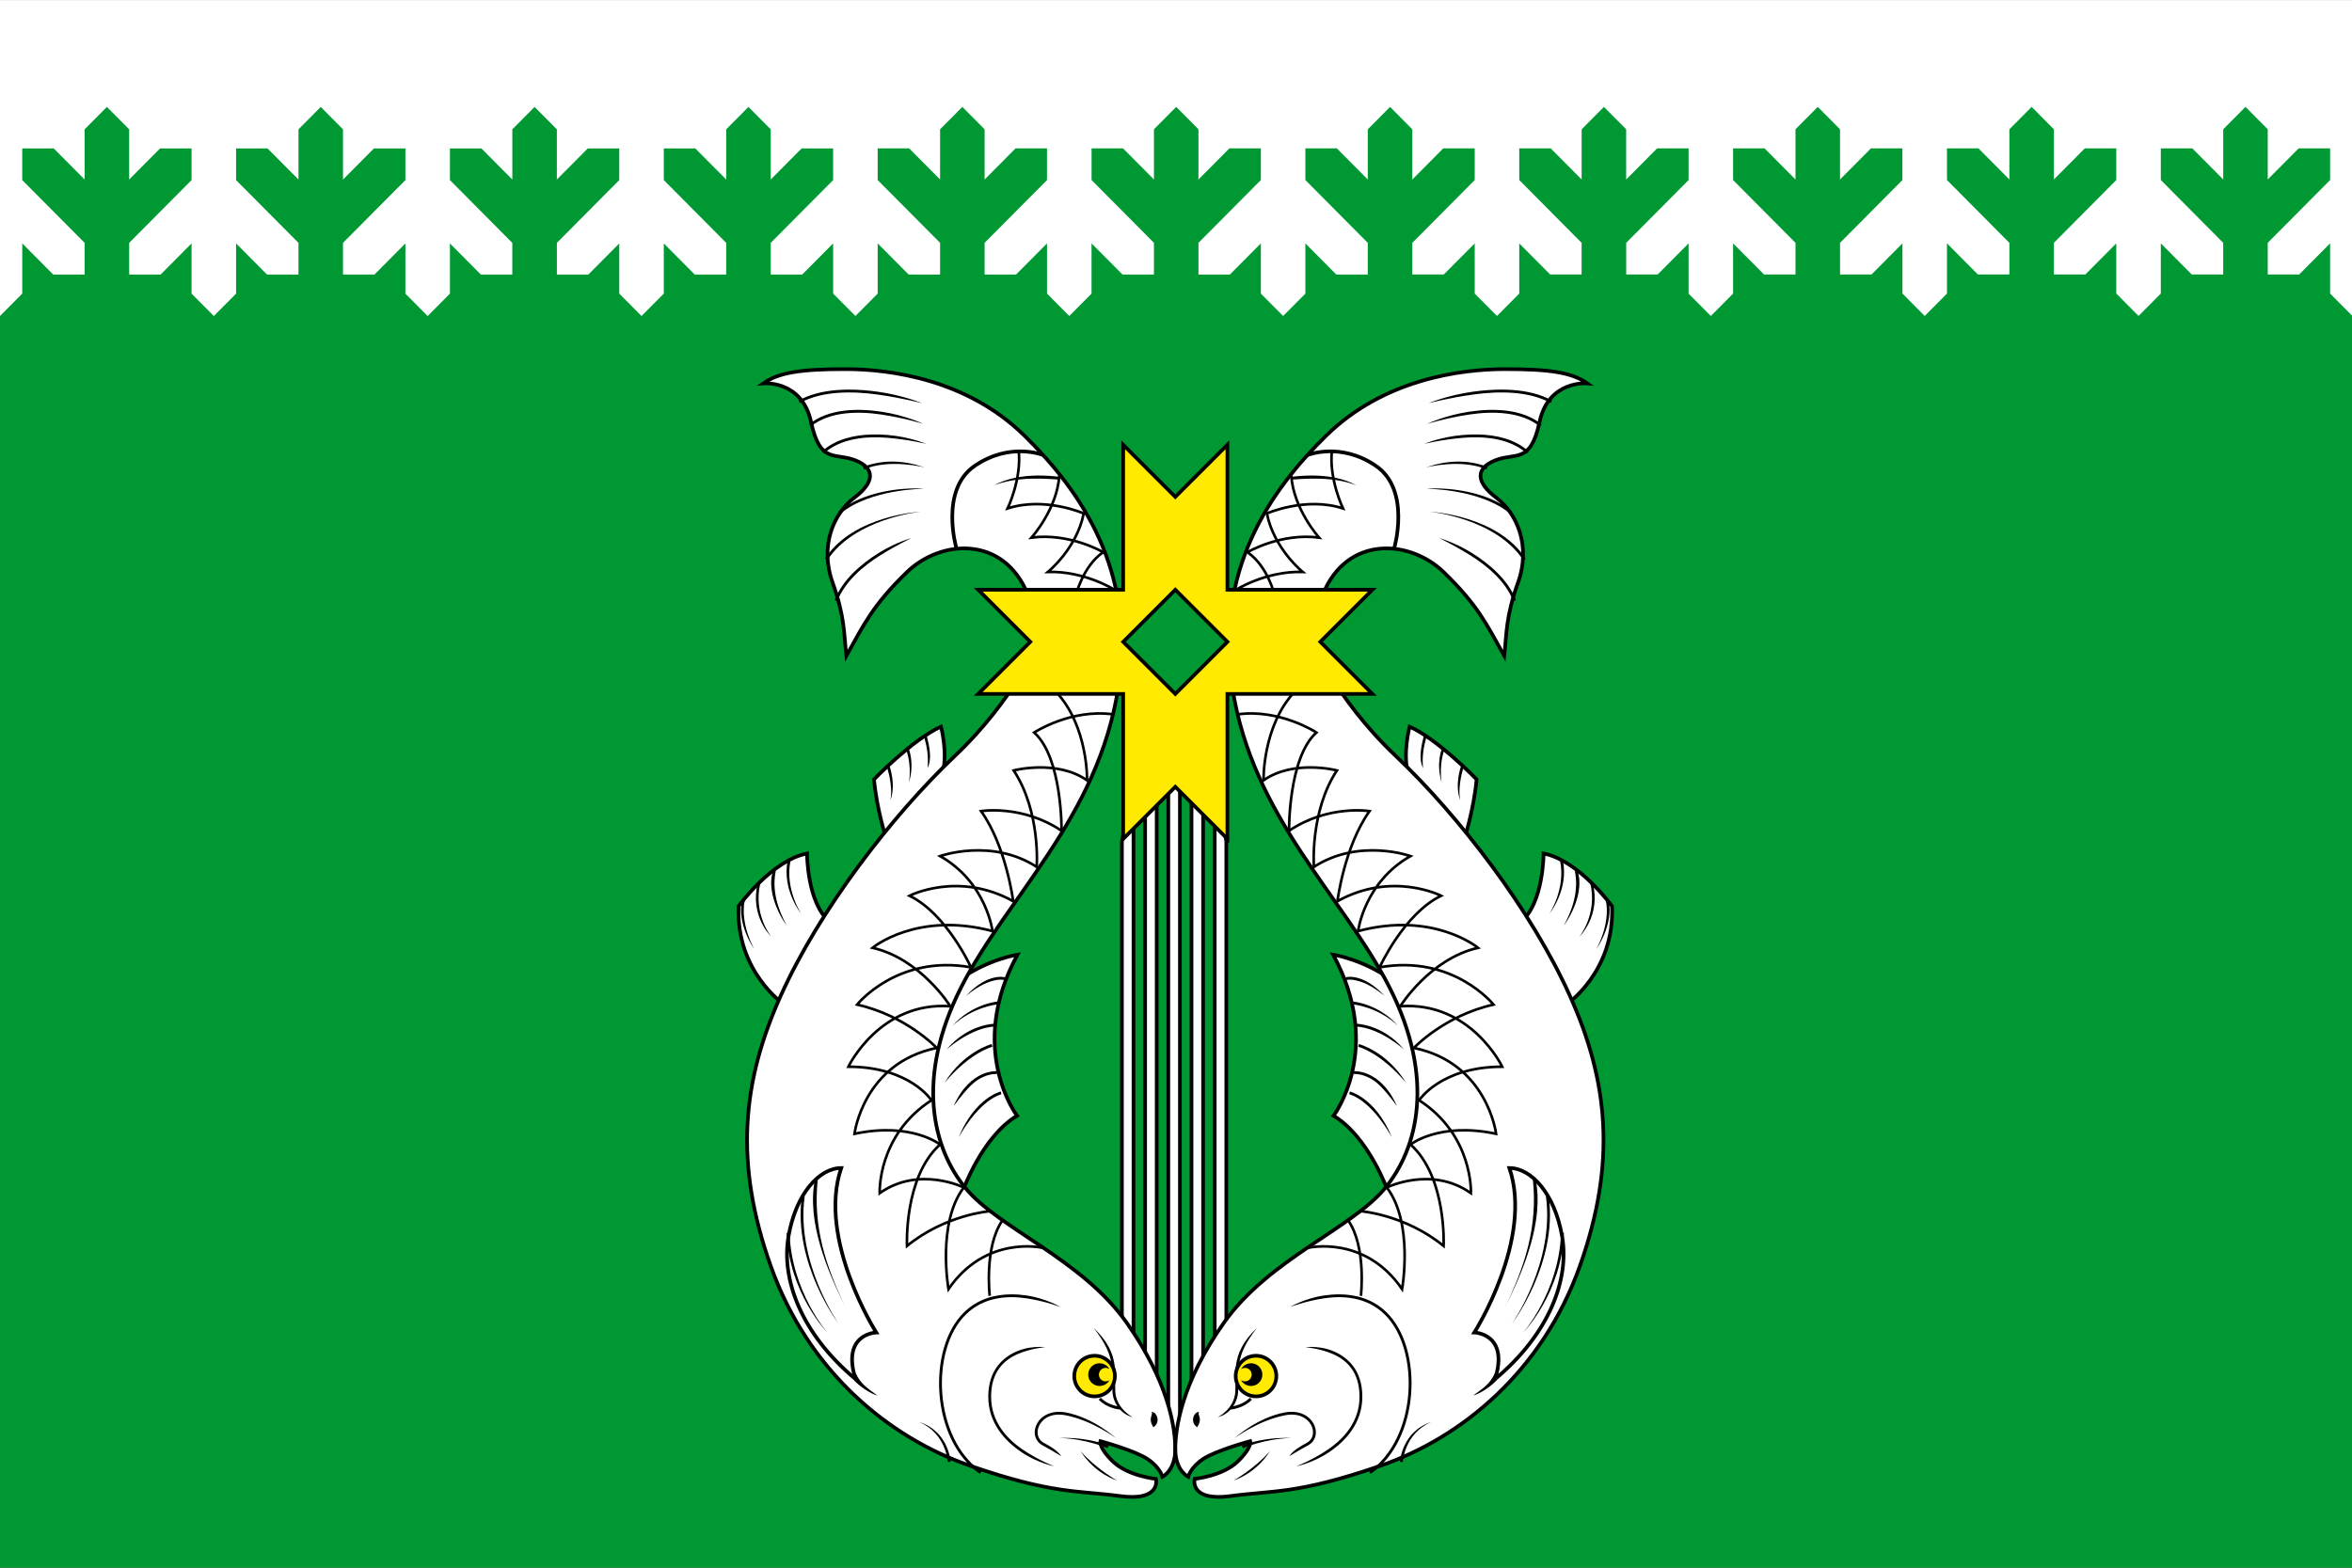
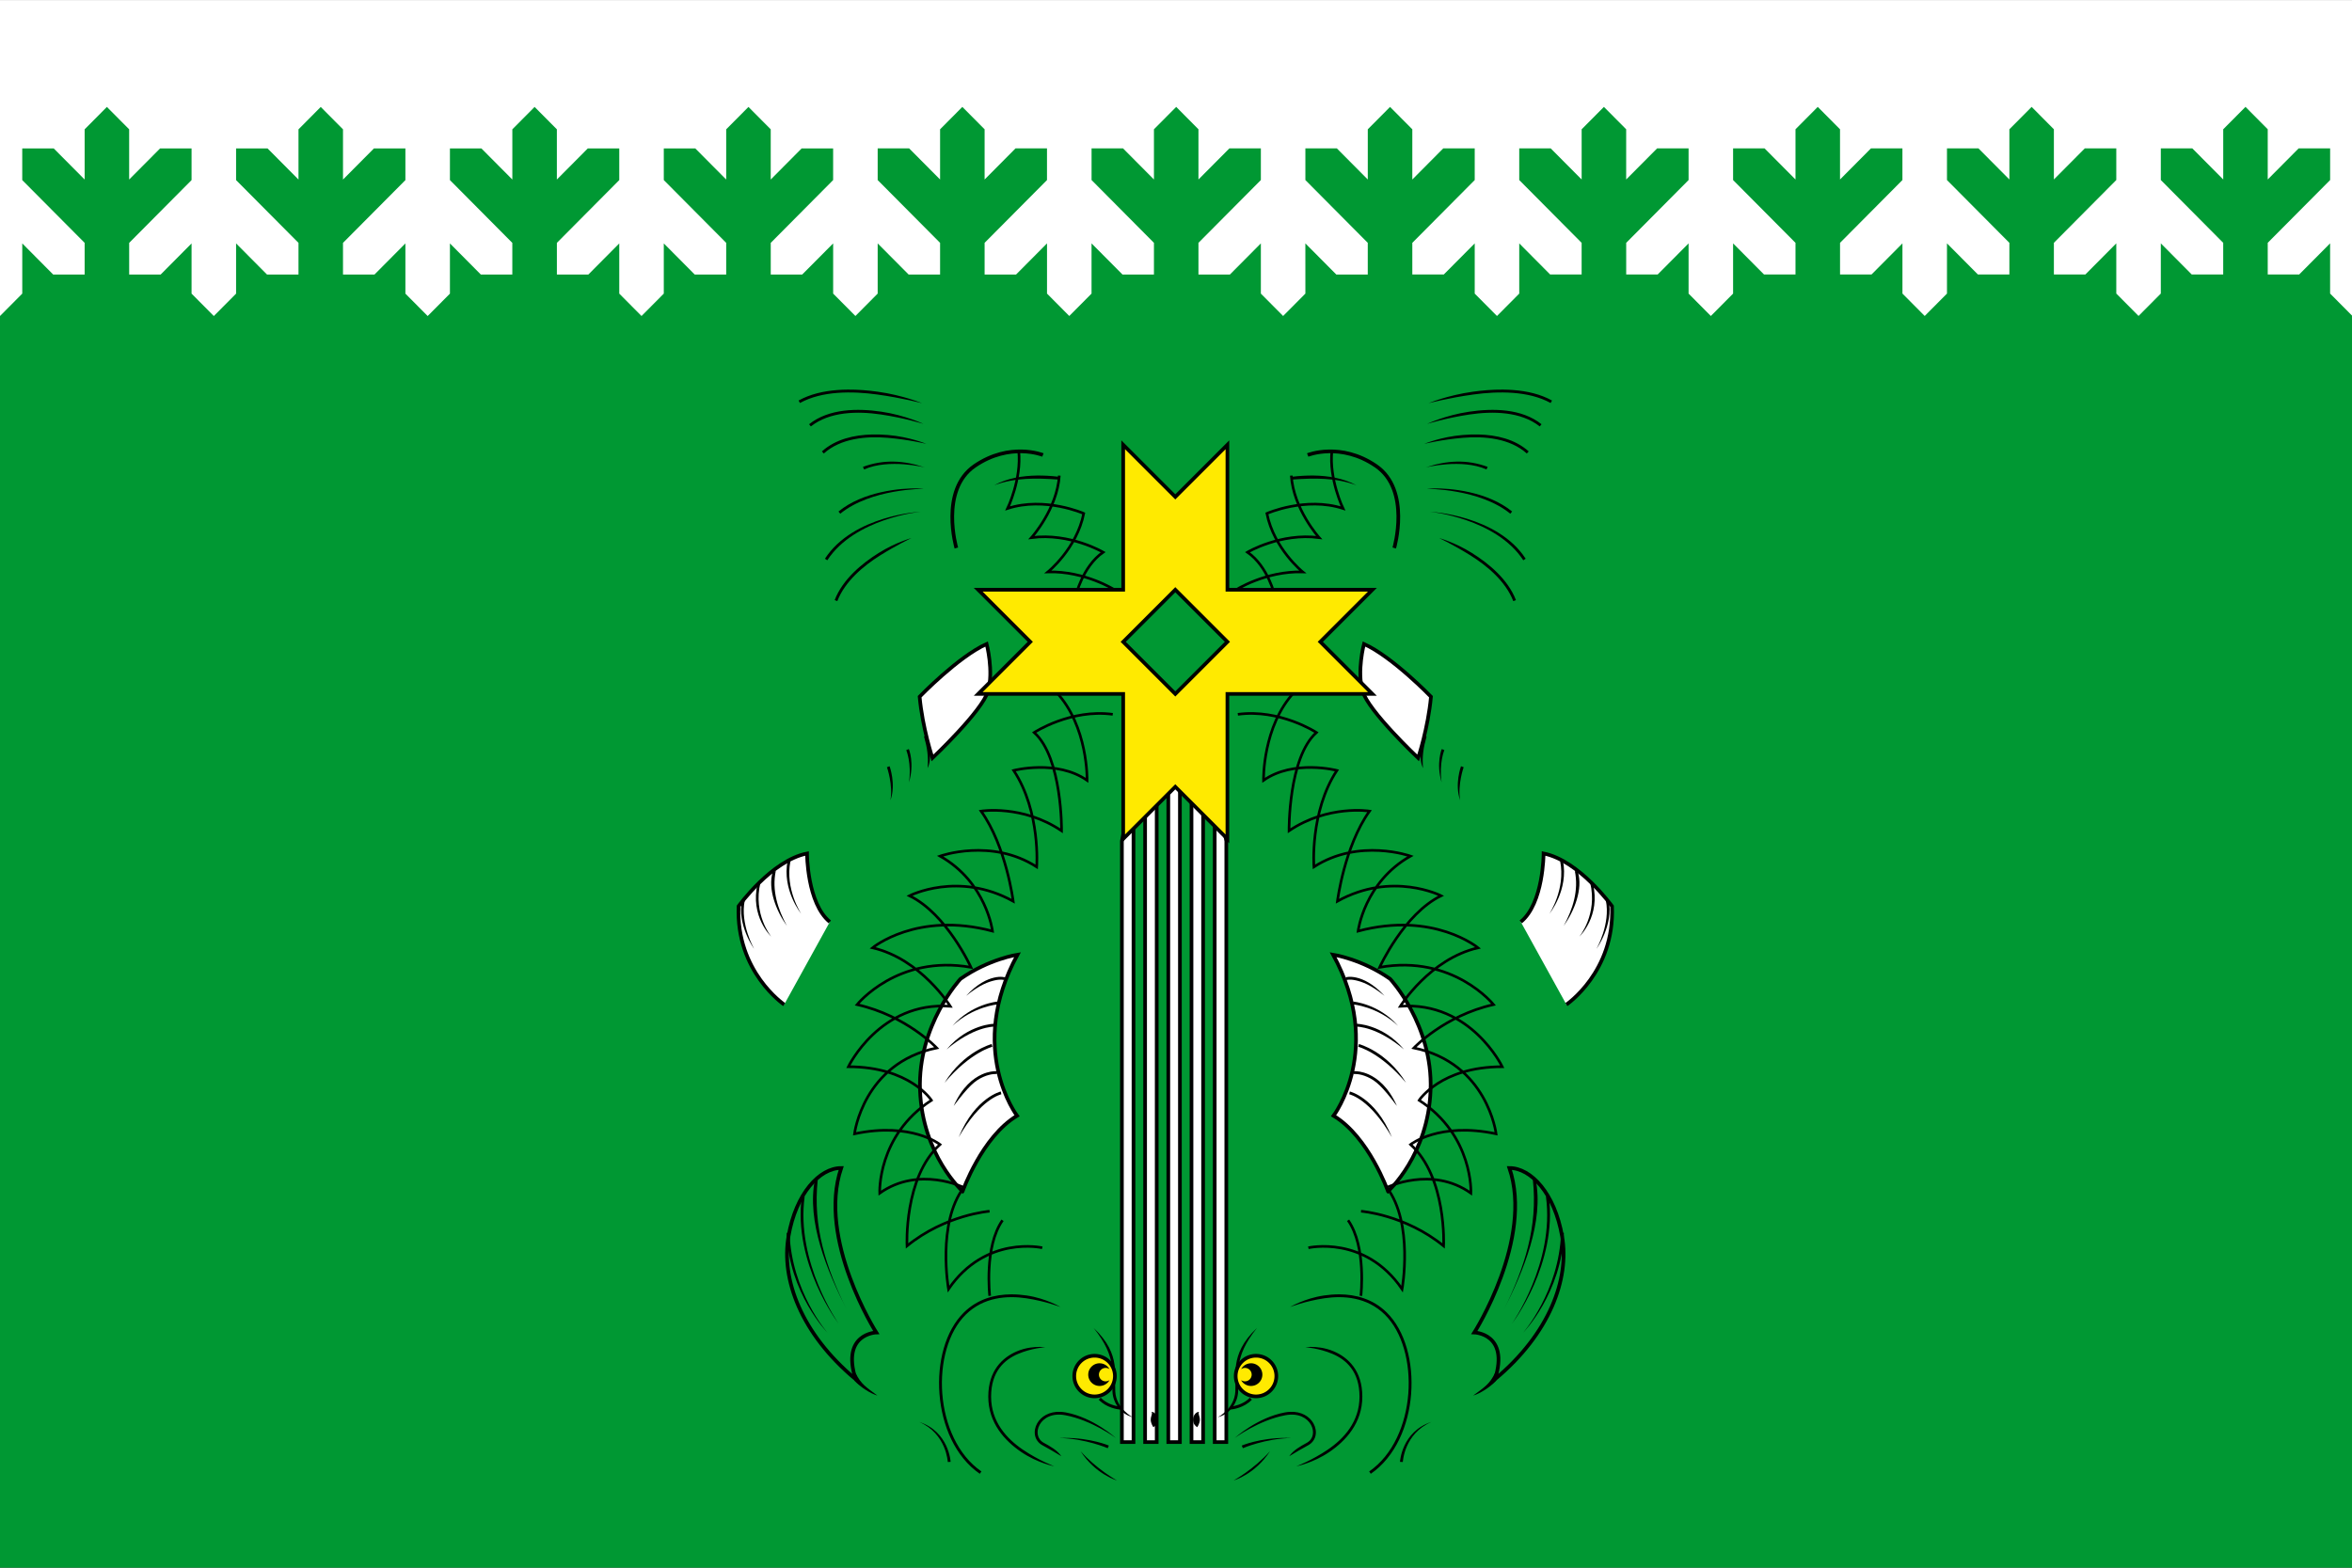
<svg xmlns="http://www.w3.org/2000/svg" xmlns:ns1="http://sodipodi.sourceforge.net/DTD/sodipodi-0.dtd" xmlns:ns2="http://www.inkscape.org/namespaces/inkscape" xmlns:xlink="http://www.w3.org/1999/xlink" width="450" height="300" viewBox="0 0 119.063 79.375" version="1.1" id="svg847" ns1:docname="suojärven piiri.svg" ns2:version="1.0.2 (e86c870879, 2021-01-15, custom)">
  <rect x="0" y="0" width="119.063" height="79.375" fill="#333333" stroke="none" />
  <defs id="defs841" />
  <ns1:namedview id="base" pagecolor="#ffffff" bordercolor="#666666" borderopacity="1.0" ns2:pageopacity="0.0" ns2:pageshadow="2" ns2:zoom="1.4" ns2:cx="187.24372" ns2:cy="94.132837" ns2:document-units="px" ns2:current-layer="layer1" ns2:document-rotation="0" showgrid="false" ns2:snap-smooth-nodes="true" ns2:showpageshadow="false" borderlayer="true" units="px" ns2:window-width="1920" ns2:window-height="1017" ns2:window-x="-8" ns2:window-y="-4" ns2:window-maximized="1" ns2:snap-object-midpoints="false" ns2:snap-center="false" ns2:snap-global="true" showguides="false" />
  <g ns2:label="Layer 1" ns2:groupmode="layer" id="layer1" transform="translate(-207.137,-124.325)">
    <path style="font-variation-settings:normal;vector-effect:none;fill:#009833;fill-opacity:1;stroke:none;stroke-width:0.422;stroke-linecap:butt;stroke-linejoin:miter;stroke-miterlimit:4;stroke-dasharray:none;stroke-dashoffset:0;stroke-opacity:1;stop-color:#000000" d="m 207.137,203.7 1e-5,-63.379 0.794,-14.107 h 117.475 l 0.794,14.107 -10e-6,63.379 z" id="path1639" ns1:nodetypes="ccccccc" />
    <path id="path1219-7" style="font-variation-settings:normal;vector-effect:none;fill:#ffffff;fill-opacity:1;stroke:none;stroke-width:0.132;stroke-linecap:butt;stroke-linejoin:miter;stroke-miterlimit:4;stroke-dasharray:none;stroke-dashoffset:0;stroke-opacity:1;stop-color:#000000" d="M 207.137,124.329 V 140.325 l 1.127,-1.134 v -2.542 l 1.565,1.576 h 1.593 v -1.604 l -3.159,-3.178 v -1.603 h 1.593 l 1.566,1.575 v -2.542 l 1.126,-1.134 1.127,1.134 v 2.542 l 1.566,-1.575 h 1.593 v 1.603 l -3.158,3.179 v 1.604 h 1.593 l 1.565,-1.576 v 2.542 l 1.127,1.134 1.127,-1.134 v -2.542 l 1.566,1.576 h 1.593 v -1.604 l -3.159,-3.178 v -1.604 h 1.593 l 1.566,1.576 v -2.542 l 1.126,-1.134 1.127,1.134 v 2.542 l 1.566,-1.576 h 1.593 v 1.604 l -3.159,3.178 v 1.604 h 1.593 l 1.566,-1.576 v 2.542 l 1.127,1.134 1.127,-1.134 v -2.542 l 1.565,1.576 h 1.593 v -1.604 l -3.158,-3.179 v -1.603 h 1.593 l 1.566,1.575 v -2.542 l 1.127,-1.134 1.127,1.134 v 2.542 l 1.566,-1.575 h 1.593 v 1.603 l -3.158,3.178 v 1.604 h 1.593 l 1.565,-1.576 v 2.542 l 1.127,1.134 1.127,-1.134 v -2.542 l 1.566,1.576 h 1.593 v -1.604 l -3.159,-3.179 v -1.603 h 1.593 l 1.566,1.576 v -2.542 l 1.127,-1.134 1.127,1.134 v 2.542 l 1.566,-1.576 h 1.593 v 1.603 l -3.158,3.179 v 1.603 h 1.593 l 1.566,-1.575 v 2.541 l 1.127,1.134 1.127,-1.134 v -2.541 l 1.566,1.575 h 1.593 v -1.603 l -3.159,-3.179 v -1.604 h 1.593 l 1.566,1.576 v -2.542 l 1.127,-1.134 1.127,1.134 v 2.542 l 1.565,-1.576 h 1.593 v 1.604 l -3.158,3.178 v 1.604 h 1.593 l 1.566,-1.576 v 2.542 l 1.127,1.134 1.127,-1.134 v -2.542 l 1.566,1.576 h 1.593 v -1.604 l -3.158,-3.179 v -1.603 h 1.593 l 1.565,1.575 v -2.542 l 1.127,-1.134 1.126,1.134 v 2.542 l 1.566,-1.575 h 1.593 v 1.603 l -3.159,3.179 v 1.604 h 1.593 l 1.566,-1.576 v 2.542 l 1.127,1.134 1.127,-1.134 V 136.648 l 1.566,1.576 h 1.593 v -1.604 l -3.158,-3.179 v -1.603 h 1.593 l 1.566,1.576 v -2.542 l 1.127,-1.134 1.127,1.134 v 2.542 l 1.566,-1.576 h 1.593 v 1.603 l -3.159,3.179 v 1.603 h 1.593 l 1.566,-1.575 v 2.542 l 1.127,1.134 1.127,-1.134 v -2.542 l 1.565,1.575 h 1.593 v -1.603 l -3.158,-3.179 v -1.603 h 1.593 l 1.566,1.575 v -2.542 l 1.127,-1.134 1.127,1.134 v 2.542 l 1.566,-1.575 h 1.593 v 1.603 l -3.158,3.179 v 1.603 h 1.593 l 1.565,-1.575 v 2.542 l 1.127,1.134 1.126,-1.134 v -2.542 l 1.566,1.575 h 1.593 v -1.603 l -3.159,-3.179 v -1.603 h 1.593 l 1.566,1.575 v -2.542 l 1.127,-1.134 1.127,1.134 v 2.542 l 1.566,-1.575 h 1.593 v 1.603 l -3.158,3.179 v 1.603 h 1.593 l 1.566,-1.576 v 2.542 l 1.127,1.134 1.127,-1.134 v -2.542 l 1.566,1.576 h 1.593 v -1.603 l -3.159,-3.179 v -1.604 h 1.593 l 1.566,1.576 v -2.542 l 1.127,-1.134 1.126,1.134 v 2.541 l 1.566,-1.575 h 1.593 v 1.603 l -3.159,3.179 v 1.603 h 1.593 l 1.566,-1.576 v 2.542 l 1.127,1.134 1.127,-1.134 v -2.542 l 1.565,1.576 h 1.593 v -1.603 l -3.158,-3.179 v -1.604 h 1.593 l 1.566,1.576 v -2.542 l 1.127,-1.134 1.126,1.134 v 2.542 l 1.566,-1.576 h 1.593 v 1.604 l -3.159,3.178 v 1.603 h 1.593 l 1.565,-1.575 v 2.542 l 1.127,1.134 v -15.996 z" ns1:nodetypes="cccccccccccccccccccccccccccccccccccccccccccccccccccccccccccccccccccccccccccccccccccccccccccccccccccccccccccccccccccccccccccccccccccccccccccccccccccccccccccccccccccccccccccccccccccccccccccccccccccccccccccccccccccccccccccccccccccccccccccccccccccccc" />
    <g id="g1664" transform="matrix(-0.72,0,0,0.72,324.326,46.966)" style="stroke-width:0.257;stroke-miterlimit:4;stroke-dasharray:none">
      <path id="path1626" style="font-variation-settings:normal;opacity:1;vector-effect:none;fill:#ffffff;fill-opacity:1;stroke:#000000;stroke-width:0.973;stroke-linecap:butt;stroke-linejoin:miter;stroke-miterlimit:4;stroke-dasharray:none;stroke-dashoffset:0;stroke-opacity:1;stop-color:#000000;stop-opacity:1" d="m 186.149,373.299 -6.5e-4,159.469 h 3.078 V 357.299 Z m 6.156,-16 v 175.469 h 3.078 V 357.299 Z m 6.154,0 v 175.469 h 3.078 V 357.299 Z m 6.156,0 v 175.469 h 3.078 V 357.299 Z m 6.156,0 v 175.469 h 3.076 l 6.5e-4,-159.469 z" transform="matrix(0.265,0,0,0.265,27.213,67.669)" ns1:nodetypes="ccccccccccccccccccccccccc" />
      <g id="g1272" style="stroke-width:0.257;stroke-miterlimit:4;stroke-dasharray:none">
-         <path style="font-variation-settings:normal;opacity:1;vector-effect:none;fill:#ffffff;fill-opacity:1;stroke:#000000;stroke-width:0.257;stroke-linecap:butt;stroke-linejoin:miter;stroke-miterlimit:4;stroke-dasharray:none;stroke-dashoffset:0;stroke-opacity:1;stop-color:#000000;stop-opacity:1" d="m 95.083,191.22 c 0,0 -1.347,-3.827 -3.827,-5.315 0,0 3.576,-4.713 -0.032,-11.328 0,0 2.005,0.301 4.009,1.704 0,0 3.01,3.227 2.844,7.817 -0.166,4.591 -2.994,7.122 -2.994,7.122 z m 12.544,-13.135 c 0,0 3.408,-2.305 3.207,-6.916 0,0 -2.305,-3.207 -4.811,-3.708 0,0 1e-5,3.508 -1.604,4.811 z m -7.216,-11.526 c 0,0 0.702,-2.105 0.902,-4.31 0,0 -2.706,-2.806 -4.711,-3.708 0,0 -0.501,1.904 -0.1,3.307 0.401,1.403 3.909,4.711 3.909,4.711 z" id="path1274" ns1:nodetypes="cccczcccccc" />
-         <path style="font-variation-settings:normal;opacity:1;vector-effect:none;fill:#ffffff;fill-opacity:1;stroke:#000000;stroke-width:0.257;stroke-linecap:butt;stroke-linejoin:miter;stroke-miterlimit:4;stroke-dasharray:none;stroke-dashoffset:0;stroke-opacity:1;stop-color:#000000;stop-opacity:1" d="m 80.129,209.363 c 0,-1.507 0.456,-4.702 3.42,-8.905 3.139,-4.452 8.951,-6.61 11.298,-9.426 2.347,-2.816 3.578,-7.786 0.336,-14.166 -3.211,-6.319 -9.639,-11.944 -11.042,-21.065 -1.261,-8.196 2.612,-13.823 6.615,-17.74 4.003,-3.917 9.364,-4.657 12.528,-4.66 3.164,-0.004 4.733,0.234 5.813,1.002 0,0 -2.722,-0.257 -3.36,2.719 -0.638,2.977 -1.701,2.126 -3.118,2.693 -1.417,0.567 -1.347,1.559 0.071,2.622 1.417,1.063 2.477,3.342 1.53,5.986 -0.858,2.397 -0.788,3.551 -0.963,5.141 -1.236,-2.208 -1.843,-3.544 -4.252,-5.882 -2.378,-2.308 -6.804,-2.622 -8.504,1.559 l -0.88,3.052 c 0,0 1.674,4.201 6.014,8.319 4.444,4.216 9.521,10.824 12.228,16.838 2.706,6.014 3.307,11.726 0.702,19.043 -2.606,7.316 -8.219,12.027 -14.032,14.032 -5.813,2.005 -7.534,1.721 -10.49,2.121 -2.957,0.401 -2.556,-1.203 -2.556,-1.203 0,0 1.954,-0.2 3.007,-1.203 1.052,-1.002 0.902,-1.453 0.902,-1.453 0,0 -2.405,0.651 -3.307,1.253 -0.902,0.601 -1.052,1.253 -1.052,1.253 0,0 -0.905,-0.423 -0.905,-1.93 z" id="path1258" ns1:nodetypes="zsssszzcsssscsccssssscscscz" />
+         <path style="font-variation-settings:normal;opacity:1;vector-effect:none;fill:#ffffff;fill-opacity:1;stroke:#000000;stroke-width:0.257;stroke-linecap:butt;stroke-linejoin:miter;stroke-miterlimit:4;stroke-dasharray:none;stroke-dashoffset:0;stroke-opacity:1;stop-color:#000000;stop-opacity:1" d="m 95.083,191.22 c 0,0 -1.347,-3.827 -3.827,-5.315 0,0 3.576,-4.713 -0.032,-11.328 0,0 2.005,0.301 4.009,1.704 0,0 3.01,3.227 2.844,7.817 -0.166,4.591 -2.994,7.122 -2.994,7.122 z m 12.544,-13.135 c 0,0 3.408,-2.305 3.207,-6.916 0,0 -2.305,-3.207 -4.811,-3.708 0,0 1e-5,3.508 -1.604,4.811 m -7.216,-11.526 c 0,0 0.702,-2.105 0.902,-4.31 0,0 -2.706,-2.806 -4.711,-3.708 0,0 -0.501,1.904 -0.1,3.307 0.401,1.403 3.909,4.711 3.909,4.711 z" id="path1274" ns1:nodetypes="cccczcccccc" />
        <path style="font-variation-settings:normal;opacity:1;vector-effect:none;fill:none;fill-opacity:1;stroke:#000000;stroke-width:0.184;stroke-linecap:butt;stroke-linejoin:miter;stroke-miterlimit:4;stroke-dasharray:none;stroke-dashoffset:0;stroke-opacity:1;stop-color:#000000;stop-opacity:1" d="m 89.484,195.189 c 0,0 3.969,-0.921 6.591,2.906 0,0 0.828,-4.642 -1.076,-7.147 0,0 3.157,-1.554 5.913,0.401 0,0 0.189,-4.052 -3.638,-6.533 0,0 1.518,-2.359 5.841,-2.359 0,0 -2.206,-4.607 -7.167,-4.252 0,0 2.064,-3.331 5.466,-4.11 0,0 -3.118,-2.593 -8.434,-1.175 0,0 0.425,-3.431 3.685,-5.274 0,0 -3.602,-1.296 -6.791,0.759 0,0 -0.296,-3.877 1.618,-6.783 0,0 -3.035,-0.792 -5.161,0.697 0,0 -0.083,-3.815 2.185,-6.224 m -4.146,-7.158 c 0,0 2.091,-1.347 4.713,-1.276 0,0 -2.02,-1.63 -2.516,-4.11 0,0 2.729,-1.205 5.351,-0.354 0,0 -0.992,-2.064 -0.78,-4.048 m 2.04,59.419 c 0,0 0.401,-3.458 -0.902,-5.312 m 0.911,-0.637 c 0,0 3.098,0.236 5.805,2.441 0,0 0.234,-4.828 -2.322,-7.133 0,0 2.005,-1.604 6.014,-0.752 0,0 -0.607,-4.976 -5.781,-6.039 0,0 2.126,-2.268 5.599,-3.047 0,0 -2.835,-3.544 -8.008,-2.622 0,0 1.701,-3.756 4.323,-5.032 0,0 -3.431,-1.76 -7.291,0.384 0,0 0.487,-3.856 2.259,-6.337 0,0 -2.903,-0.471 -5.659,1.383 0,0 -0.058,-5.139 1.926,-6.911 0,0 -2.569,-1.679 -5.526,-1.278 m 2.606,-8.319 c 0,0 -0.476,-2.08 -1.929,-3.082 0,0 2.33,-1.378 5.036,-1.027 0,0 -1.804,-2.005 -1.954,-4.36" id="path1276" ns1:nodetypes="cccccccccccccccccccccccccccccccccccccc" />
        <path style="color:#000000;font-style:normal;font-variant:normal;font-weight:normal;font-stretch:normal;font-size:medium;line-height:normal;font-family:sans-serif;font-variant-ligatures:normal;font-variant-position:normal;font-variant-caps:normal;font-variant-numeric:normal;font-variant-alternates:normal;font-variant-east-asian:normal;font-feature-settings:normal;font-variation-settings:normal;text-indent:0;text-align:start;text-decoration:none;text-decoration-line:none;text-decoration-style:solid;text-decoration-color:#000000;letter-spacing:normal;word-spacing:normal;text-transform:none;writing-mode:lr-tb;direction:ltr;text-orientation:mixed;dominant-baseline:auto;baseline-shift:baseline;text-anchor:start;white-space:normal;shape-padding:0;shape-margin:0;inline-size:0;clip-rule:nonzero;display:inline;overflow:visible;visibility:visible;opacity:1;isolation:auto;mix-blend-mode:normal;color-interpolation:sRGB;color-interpolation-filters:linearRGB;solid-color:#000000;solid-opacity:1;vector-effect:none;fill:#000000;fill-opacity:1;fill-rule:nonzero;stroke:none;stroke-width:0.257;stroke-linecap:butt;stroke-linejoin:miter;stroke-miterlimit:4;stroke-dasharray:none;stroke-dashoffset:0;stroke-opacity:1;color-rendering:auto;image-rendering:auto;shape-rendering:auto;text-rendering:auto;enable-background:accumulate;stop-color:#000000;stop-opacity:1" d="m 102.693,204.529 -0.082,-0.541 c -0.384,0.807 -0.767,1.015 -1.54,1.596 0.516,-0.155 1.207,-0.606 1.622,-1.055 z" id="path1340" ns1:nodetypes="cccc" />
        <path id="path1278" style="font-variation-settings:normal;opacity:1;vector-effect:none;fill:none;fill-opacity:1;stroke:#000000;stroke-width:0.257;stroke-linecap:butt;stroke-linejoin:miter;stroke-miterlimit:4;stroke-dasharray:none;stroke-dashoffset:0;stroke-opacity:1;stop-color:#000000;stop-opacity:1" d="m 95.523,145.979 c 0,0 1.193,-4.073 -1.288,-5.773 -2.48,-1.701 -4.798,-0.767 -4.798,-0.767 m 13.171,64.99 c 3.846,-3.21 5.237,-7.045 4.718,-10.039 -0.525,-3.031 -2.19,-4.811 -3.708,-4.811 1.704,5.011 -2.464,11.568 -2.464,11.568 0,0 2.471,0.071 1.454,3.282 z" ns1:nodetypes="csccsccc" />
        <path id="path1421" style="color:#000000;font-style:normal;font-variant:normal;font-weight:normal;font-stretch:normal;font-size:medium;line-height:normal;font-family:sans-serif;font-variant-ligatures:normal;font-variant-position:normal;font-variant-caps:normal;font-variant-numeric:normal;font-variant-alternates:normal;font-variant-east-asian:normal;font-feature-settings:normal;font-variation-settings:normal;text-indent:0;text-align:start;text-decoration:none;text-decoration-line:none;text-decoration-style:solid;text-decoration-color:#000000;letter-spacing:normal;word-spacing:normal;text-transform:none;writing-mode:lr-tb;direction:ltr;text-orientation:mixed;dominant-baseline:auto;baseline-shift:baseline;text-anchor:start;white-space:normal;shape-padding:0;shape-margin:0;inline-size:0;clip-rule:nonzero;display:inline;overflow:visible;visibility:visible;opacity:1;isolation:auto;mix-blend-mode:normal;color-interpolation:sRGB;color-interpolation-filters:linearRGB;solid-color:#000000;solid-opacity:1;vector-effect:none;fill:#000000;fill-opacity:1;fill-rule:nonzero;stroke:none;stroke-width:0.973;stroke-linecap:butt;stroke-linejoin:miter;stroke-miterlimit:4;stroke-dasharray:none;stroke-dashoffset:0;stroke-opacity:1;color-rendering:auto;image-rendering:auto;shape-rendering:auto;text-rendering:auto;enable-background:accumulate;stop-color:#000000;stop-opacity:1" d="m 286.609,253.479 c -2.746,-0.023 -5.471,0.208 -7.98,0.557 -6.691,0.929 -11.76,3.049 -11.76,3.049 0,0 5.248,-1.387 11.863,-2.305 6.615,-0.918 14.692,-0.991 20.529,2.252 l 0.369,-0.656 c -3.048,-1.693 -6.624,-2.505 -10.275,-2.783 -0.913,-0.07 -1.831,-0.106 -2.746,-0.113 z m -4.037,5.4 c -1.684,0.059 -3.342,0.23 -4.916,0.463 -6.297,0.93 -11.166,3.234 -11.166,3.234 0,0 5.072,-1.58 11.275,-2.496 6.204,-0.916 13.634,-0.794 18.609,3.168 l 0.467,-0.584 c -2.626,-2.091 -5.848,-3.156 -9.199,-3.58 -1.676,-0.212 -3.386,-0.265 -5.07,-0.205 z m -2.42,6.51 c -0.671,-0.017 -1.337,-0.014 -1.994,0.006 -0.751,0.022 -1.49,0.067 -2.209,0.127 -5.755,0.478 -10.217,2.357 -10.217,2.357 0,0 4.627,-1.144 10.283,-1.613 5.656,-0.469 12.412,0.109 16.928,4.164 l 0.502,-0.553 c -3.648,-3.276 -8.593,-4.37 -13.293,-4.488 z m -5.807,7.195 c -2.715,0.058 -5.435,0.609 -8.232,1.549 0,0 9.512,-2.415 16.133,0.527 l 0.303,-0.68 c -2.778,-1.022 -5.488,-1.455 -8.203,-1.396 z m -37.996,3.695 c -1.723,-0.019 -3.625,0.072 -5.701,0.322 l 0.088,0.744 c 5.762,-0.415 11.541,-0.537 17.004,1.521 -3.48,-1.898 -7.542,-2.53 -11.391,-2.588 z m 31.66,3.424 c -0.647,0.017 -1.184,0.056 -1.582,0.105 0,0 13.981,-0.075 22.145,6.604 l 0.473,-0.584 c -6.511,-5.327 -16.505,-6.244 -21.035,-6.125 z m -0.762,6.17 c 0,0 17.521,1.75 24.766,12.896 l 0.627,-0.414 c -7.529,-11.583 -25.393,-12.482 -25.393,-12.482 z m 2.461,7.01 c 0,0 3.798,1.788 8.242,4.564 4.444,2.776 9.37,6.888 11.404,12.158 l 0.701,-0.273 c -2.133,-5.526 -7.193,-9.7 -11.707,-12.52 -4.514,-2.82 -8.641,-3.93 -8.641,-3.93 z m -4.078,52.414 c -0.676,2.744 -1.465,6.074 -0.215,8.637 -0.3,-3.051 0.125,-5.588 0.93,-8.408 z m 4.746,3.566 c 0,0 -1.558,3.72 -0.033,8.857 -0.748,-5.091 0.719,-8.57 0.719,-8.57 z m 5.107,4.561 c 0,0 -1.762,4.805 -0.221,9.033 -0.731,-4.105 0.922,-8.773 0.922,-8.773 z m 27.049,25.055 -0.738,0.148 c 1.478,7.389 -2.85,13.943 -2.85,13.943 0,0 5.141,-6.328 3.588,-14.092 z m 3.154,2.746 c 1.063,5.164 -0.528,10.1 -2.959,14.566 2.845,-3.979 5.135,-9.779 3.768,-14.322 z m 4.064,3.1 c 2.039,8.342 -2.854,14.307 -2.854,14.307 0,0 5.712,-5.399 3.584,-14.104 z m 4.902,4.57 -0.738,0.154 c 1.285,6.239 -2.473,12.805 -2.473,12.805 0,0 4.578,-6.319 3.211,-12.959 z m -69.029,20.426 c -0.492,0.035 -0.789,0.133 -0.789,0.133 l 0.25,0.709 c 0,0 0.178,-0.066 0.598,-0.096 0.42,-0.03 1.051,-0.017 1.891,0.176 1.679,0.386 3.905,1.121 7.615,4.107 -3.002,-3.246 -5.621,-4.419 -7.445,-4.838 -0.912,-0.21 -1.627,-0.227 -2.119,-0.191 z m 1.262,6.555 -0.066,0.746 c 0,0 6.497,0.56 11.971,5.688 -5.133,-5.857 -11.904,-6.434 -11.904,-6.434 z m 0.879,5.891 v 0.754 c 0,0 1.47,-0.006 3.766,0.781 2.296,0.787 5.391,2.365 8.828,5.271 -2.991,-3.522 -6.193,-5.161 -8.584,-5.98 -2.391,-0.82 -4.01,-0.826 -4.01,-0.826 z m 0.635,5.375 -0.191,0.723 c 0,0 5.797,1.407 12.686,9.549 -5.114,-8.354 -12.494,-10.271 -12.494,-10.271 z m -1.176,7.203 c -0.199,0.003 -0.307,0.016 -0.307,0.016 l 0.096,0.746 c 0,0 1.481,-0.194 3.646,0.775 2.165,0.97 3.818,2.373 7.824,7.691 -2.245,-5.061 -5.192,-7.34 -7.514,-8.379 -1.741,-0.78 -3.15,-0.859 -3.746,-0.85 z m -1.238,5.396 -0.154,0.738 c 0,0 1.435,0.3 3.559,1.898 2.124,1.599 4.897,4.487 7.754,9.5 -2.232,-5.433 -5.084,-8.428 -7.305,-10.1 -2.221,-1.672 -3.854,-2.037 -3.854,-2.037 z m 49.289,23.217 -0.73,0.162 c 1.369,12.558 -2.232,23.41 -7.67,34.469 5.187,-10.236 10.686,-23.34 8.4,-34.631 z m 3.492,4.584 -0.746,0.096 c 2.385,17.486 -9.006,33.701 -9.006,33.701 0,0 12.189,-15.926 9.752,-33.797 z m 3.27,9.678 c -0.531,15.653 -10.072,26.533 -10.072,26.533 0,0 10.278,-10.55 10.818,-26.504 z m -58.803,16.346 c -1.417,-0.008 -2.797,0.109 -4.098,0.301 -5.202,0.767 -9.01,3.066 -9.01,3.066 0,0 4.048,-1.58 9.121,-2.328 5.073,-0.748 11.276,-0.325 15.996,4.303 4.713,4.621 6.892,12.853 6.26,21.031 -0.633,8.178 -4.065,16.261 -10.379,20.625 l 0.428,0.621 c 6.565,-4.538 10.051,-12.84 10.697,-21.188 0.646,-8.347 -1.536,-16.779 -6.482,-21.629 -3.704,-3.632 -8.282,-4.779 -12.533,-4.803 z m -21.895,8.934 c -3.837,3.596 -5.111,6.831 -5.529,9.719 -0.376,2.599 -0.075,4.9 -0.199,7.139 -0.254,4.584 -4.617,6.805 -4.617,6.805 0,0 1.875,-0.38 3.346,-2.018 0.531,-0.051 3.585,-0.426 5.662,-2.633 l -0.545,-0.516 c -1.344,1.428 -3.271,2.022 -4.418,2.266 0.695,-1.018 1.229,-2.295 1.316,-3.861 0.13,-2.33 -0.159,-4.598 0.199,-7.078 0.398,-2.756 1.574,-5.806 4.785,-9.822 z m 14.24,5.012 c -0.857,0.005 -1.383,0.078 -1.383,0.078 0,0 3.628,0.252 7.221,1.787 3.593,1.535 7.139,4.642 7.139,11.338 0,6.673 -4.179,11.18 -8.408,14.055 -4.229,2.875 -8.365,4.43 -8.365,4.43 0,0 4.443,-0.857 8.785,-3.809 4.342,-2.951 8.732,-7.689 8.732,-14.676 0,-6.965 -3.815,-10.413 -7.588,-12.025 -2.358,-1.008 -4.705,-1.186 -6.133,-1.178 z m -5.455,17.23 c -0.433,0.02 -0.884,0.072 -1.352,0.158 -7.362,1.363 -13.328,6.797 -13.328,6.797 0,0 6.359,-4.743 13.461,-6.059 3.489,-0.646 5.777,0.758 6.768,2.523 0.495,0.883 0.66,1.858 0.48,2.717 -0.18,0.859 -0.69,1.611 -1.602,2.098 -1.756,0.968 -3.502,1.931 -4.641,3.547 1.546,-0.964 3.62,-2.154 4.994,-2.891 1.097,-0.585 1.765,-1.54 1.986,-2.598 0.222,-1.058 0.015,-2.208 -0.561,-3.234 -1.008,-1.795 -3.174,-3.2 -6.207,-3.059 z m -24.15,0.004 c -0.823,0.048 -1.295,0.808 -1.467,1.312 -0.172,0.504 -0.136,1.009 -0.029,1.447 0.212,0.877 1.021,1.314 1.021,1.314 0,0 0.72,-0.995 0.701,-2.016 -0.019,-1.021 -0.54,-1.444 -0.227,-2.059 z m 61.652,2.682 c -7.912,2.568 -8.33,10.59 -8.33,10.59 l 0.752,0.037 c 0,0 0.337,-7.513 7.578,-10.627 z m -38.547,4.232 c -7.063,-0.006 -11.764,2.039 -11.764,2.039 l 0.295,0.693 c 0,0 5.95,-2.582 12.912,-2.703 -0.491,-0.02 -0.973,-0.029 -1.443,-0.029 z m -4.258,3.52 c -4.248,4.773 -9.645,7.77 -9.645,7.77 0,0 5.667,-1.607 9.645,-7.77 z" transform="matrix(0.265,0,0,0.265,27.213,67.669)" />
        <path id="path1560" style="fill:#ffea00;fill-opacity:1;stroke:#000000;stroke-width:0.257;stroke-linecap:round;stroke-miterlimit:4;stroke-dasharray:none;paint-order:fill markers stroke" d="m 87.232,204.211 a 1.428,1.428 0 0 1 -1.428,1.428 1.428,1.428 0 0 1 -1.428,-1.428 1.428,1.428 0 0 1 1.428,-1.428 1.428,1.428 0 0 1 1.428,1.428 z" />
        <path id="circle1583" style="fill:#000000;fill-opacity:1;stroke:none;stroke-width:0.257;stroke-linecap:round;stroke-miterlimit:4;stroke-dasharray:none;paint-order:fill markers stroke" d="m 85.436,203.313 a 0.798,0.798 0 0 0 -0.682,0.412 0.472,0.472 0 0 1 0.272,-0.087 0.472,0.472 0 0 1 0.472,0.472 0.472,0.472 0 0 1 -0.472,0.472 0.472,0.472 0 0 1 -0.272,-0.087 0.798,0.798 0 0 0 0.699,0.412 0.798,0.798 0 0 0 0.797,-0.797 0.798,0.798 0 0 0 -0.797,-0.798 0.798,0.798 0 0 0 -0.017,0 z" />
      </g>
      <use x="0" y="0" xlink:href="#g1272" id="use1613" transform="matrix(-1,0,0,1,160.258,0)" width="100%" height="100%" style="stroke-width:0.184;stroke-miterlimit:4;stroke-dasharray:none" />
      <path id="path1233" style="font-variation-settings:normal;opacity:1;vector-effect:none;fill:#ffea00;fill-opacity:1;stroke:#000000;stroke-width:0.257;stroke-linecap:butt;stroke-linejoin:miter;stroke-miterlimit:4;stroke-dasharray:none;stroke-dashoffset:0;stroke-opacity:1;stop-color:#000000;stop-opacity:1" d="m 76.465,138.72 v 10.194 H 66.27 l 3.664,3.664 -3.664,3.664 h 10.195 v 10.195 l 3.664,-3.664 3.664,3.664 v -10.195 h 10.195 l -3.664,-3.664 3.664,-3.664 H 83.793 v -10.194 l -3.664,3.664 z m 3.664,10.194 3.664,3.664 -3.664,3.664 -3.664,-3.664 z" />
    </g>
  </g>
</svg>